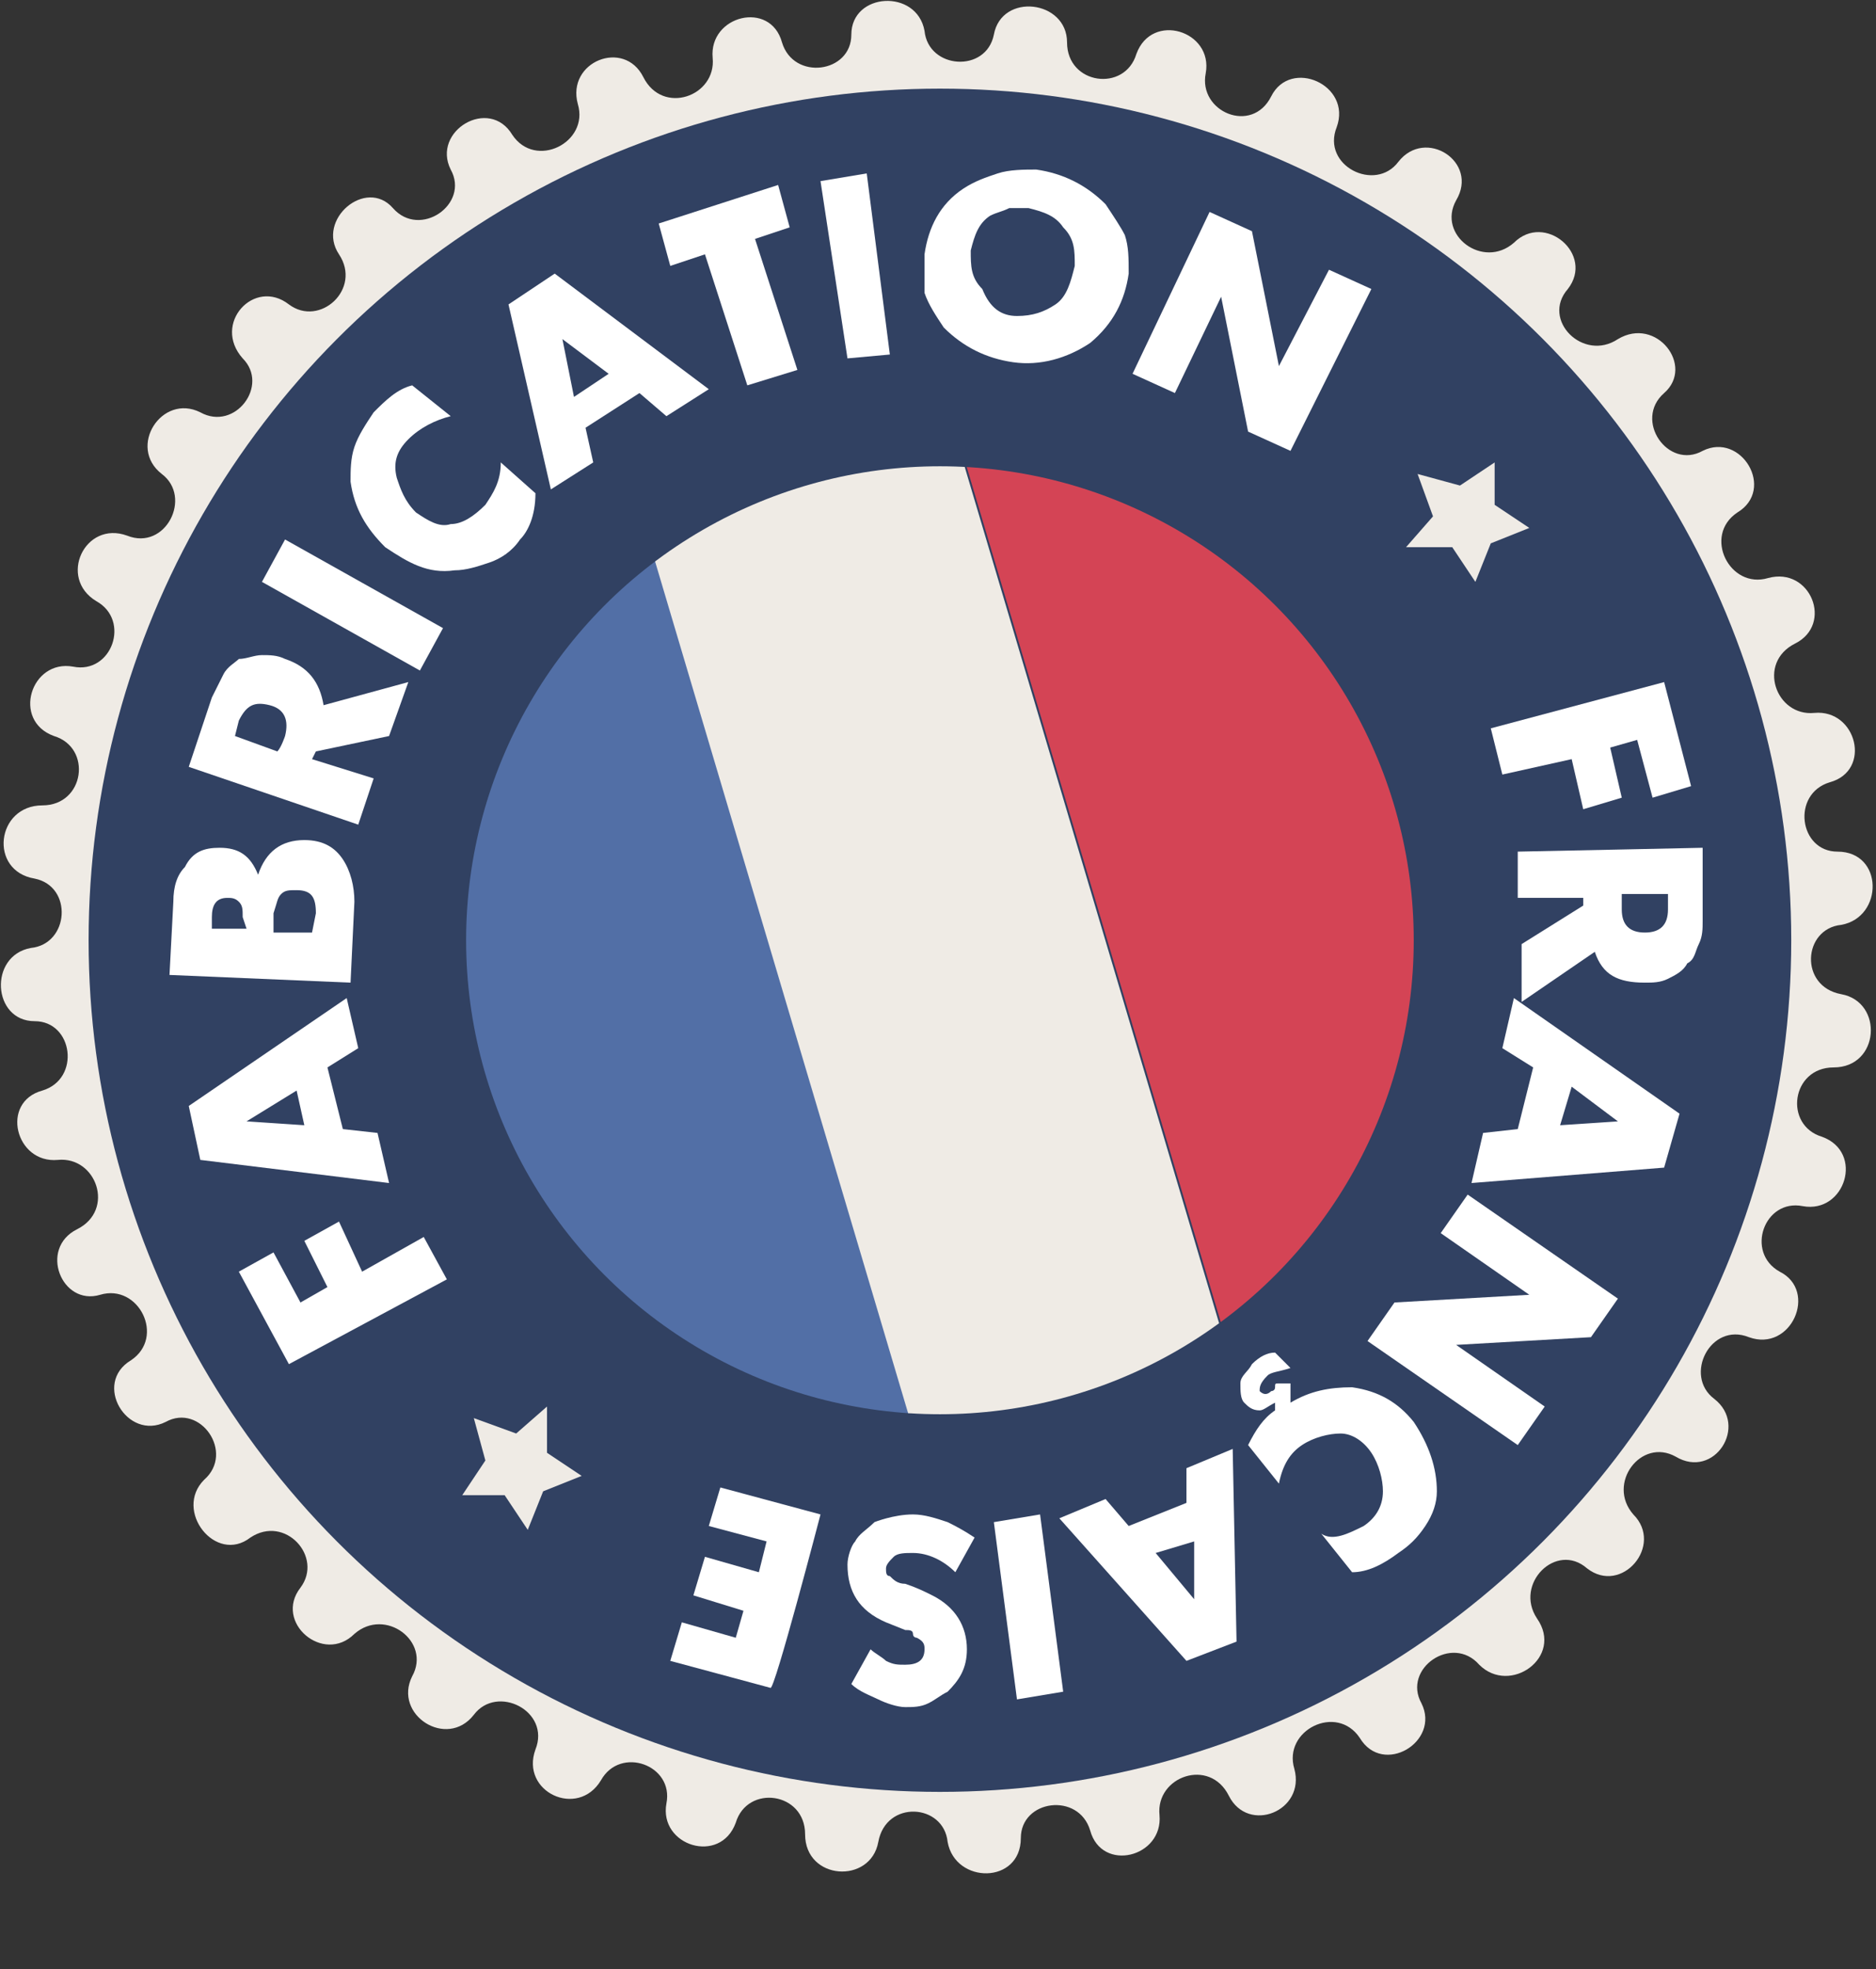
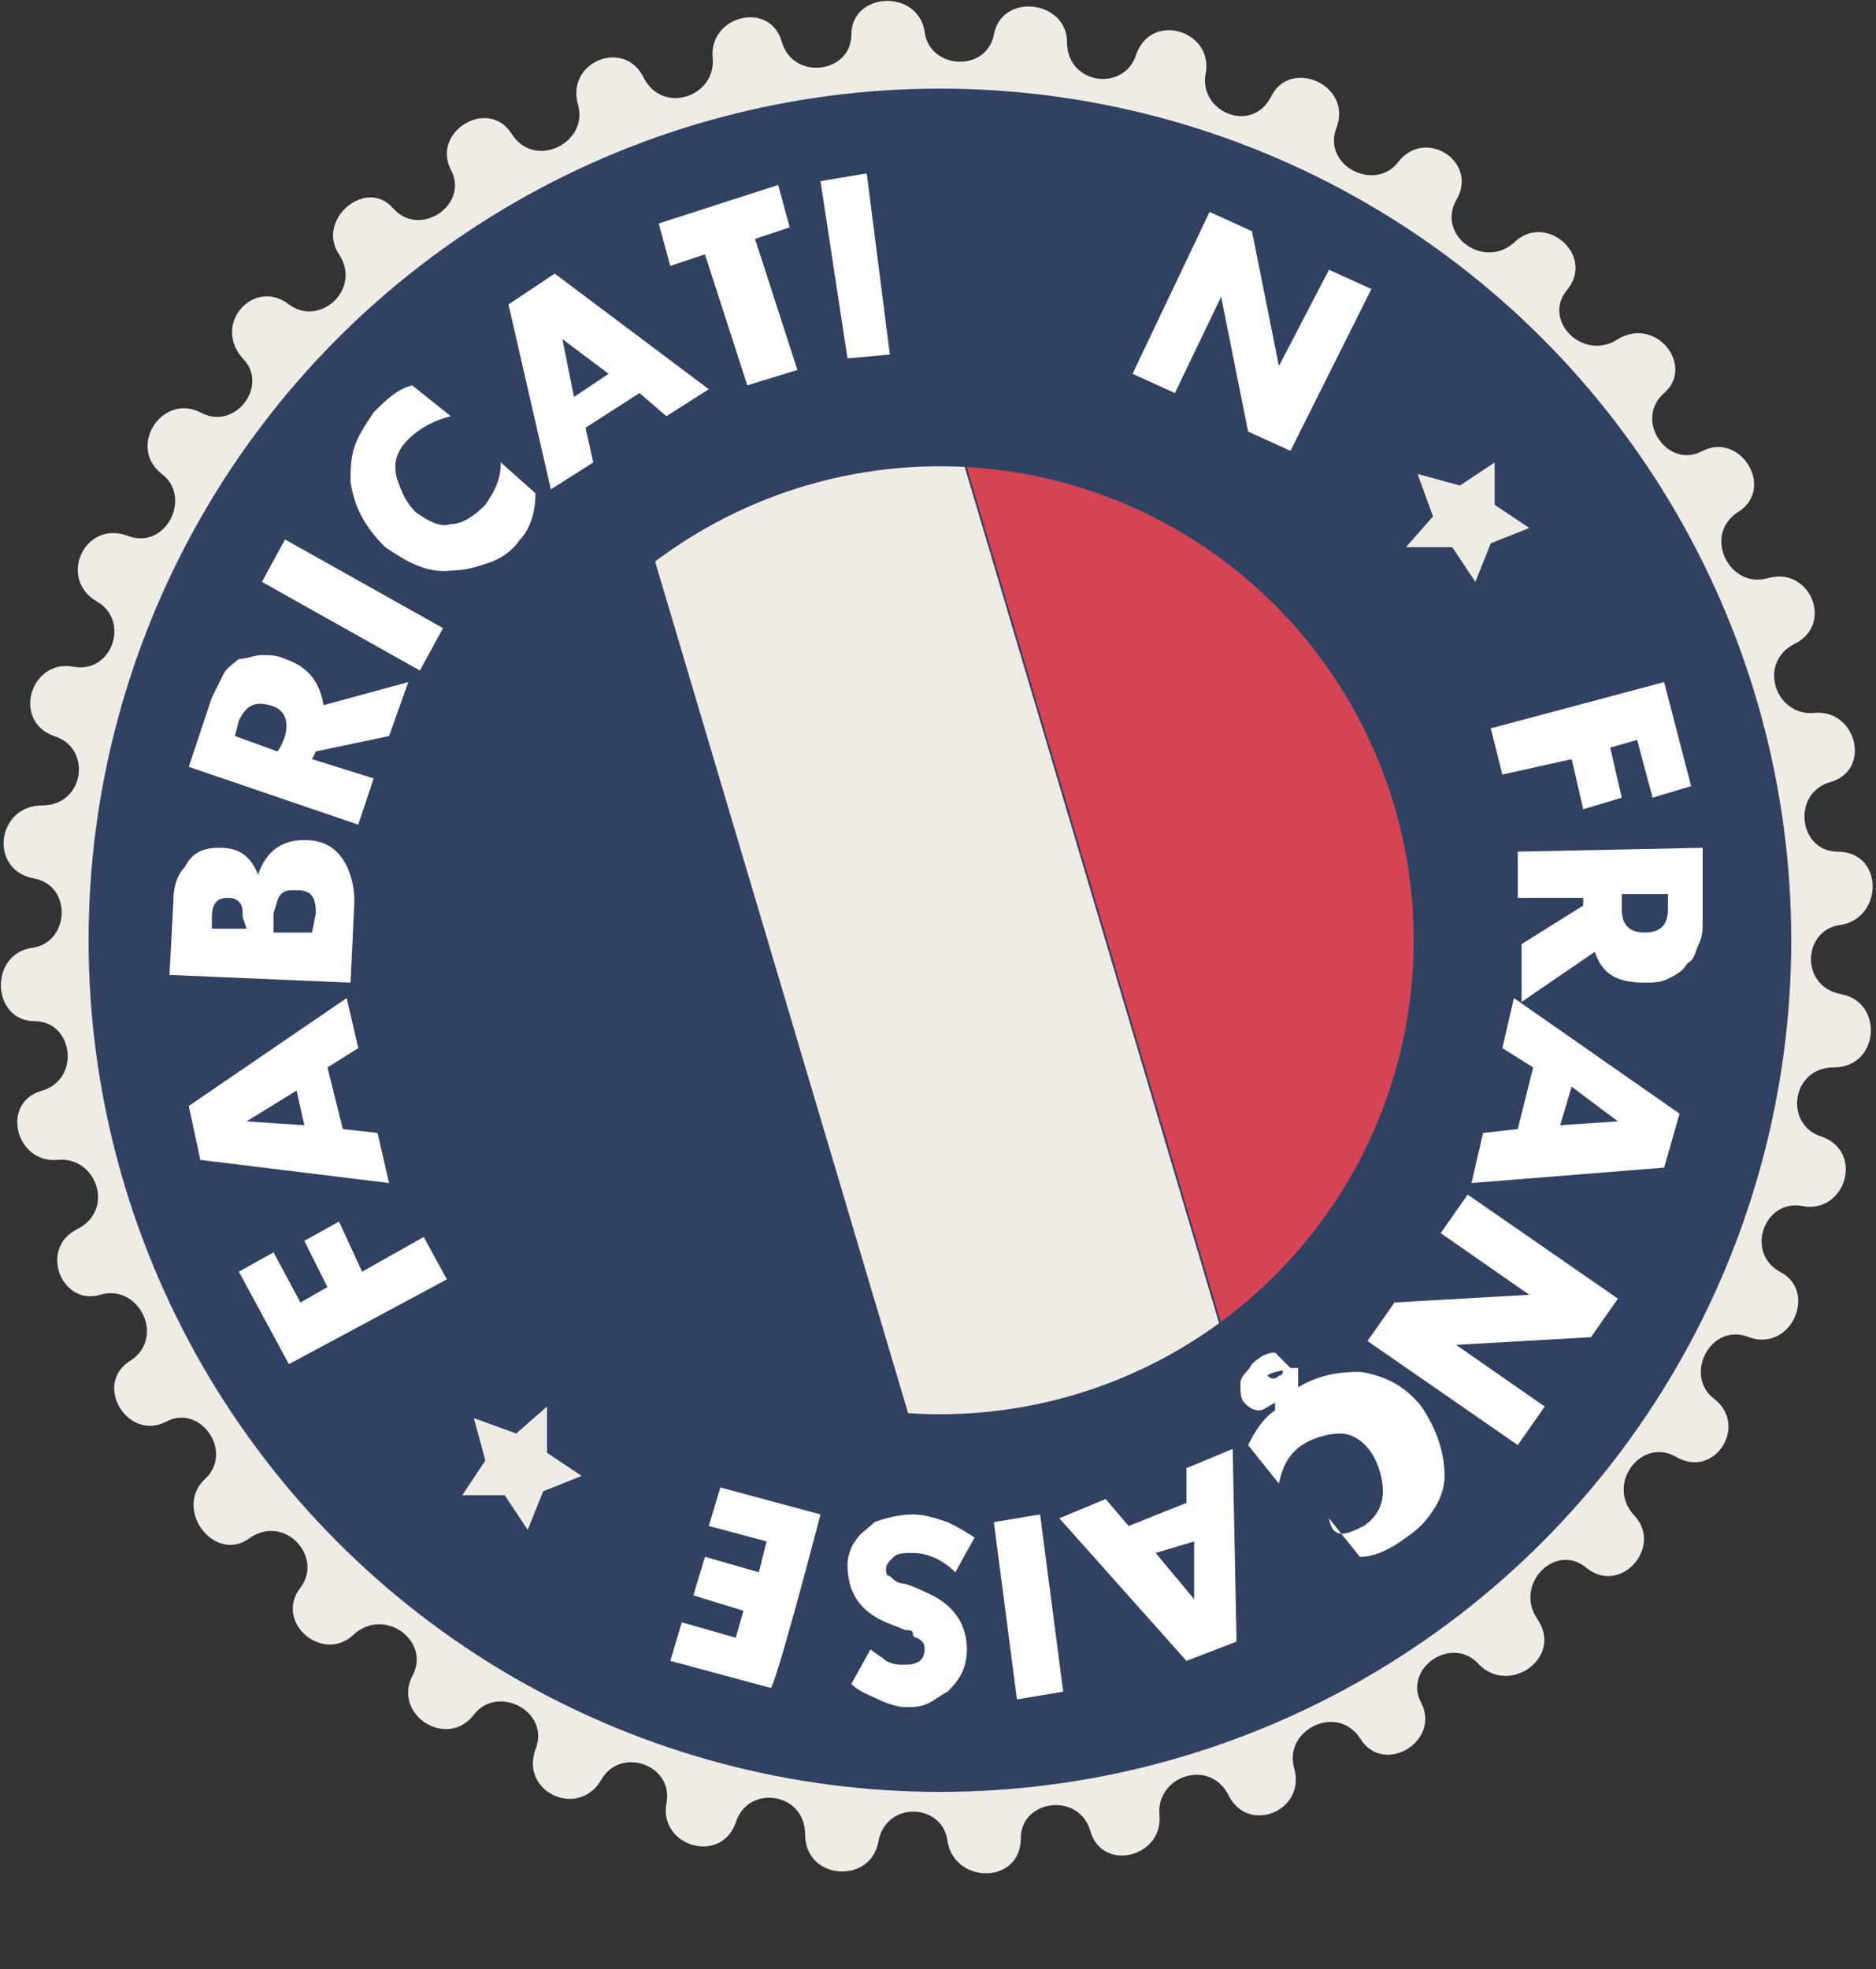
<svg xmlns="http://www.w3.org/2000/svg" xmlns:xlink="http://www.w3.org/1999/xlink" version="1.1" id="Layer_1" x="0px" y="0px" viewBox="0 0 48.7 51.1" style="enable-background:new 0 0 48.7 51.1;" xml:space="preserve">
  <rect x="0" y="0" width="48.7" height="51.1" fill="#333333" stroke="none" />
  <style type="text/css">
	.st0{fill:#EFEBE5;}
	.st1{fill:#314162;}
	.st2{fill:#FFFFFF;}
	.st3{clip-path:url(#SVGID_00000076567799516407040400000011097571412160286124_);}
	.st4{fill:#526FA6;}
	.st5{fill:#D44455;}
</style>
  <g>
    <g id="Layer_2_00000078031680220553472350000012084155767187538077_">
      <g id="Calque_1">
        <g>
          <path class="st0" d="M1.1,20.9L1.1,20.9c1.1,0,1.3-1.5,0.3-1.8l0,0c-1.1-0.4-0.6-2,0.5-1.8l0,0c1,0.2,1.5-1.2,0.6-1.7l0,0      c-1-0.6-0.3-2.1,0.8-1.7l0,0c1,0.4,1.7-1,0.9-1.6l0,0c-0.9-0.7,0-2.1,1-1.6l0,0C6.1,11.2,7,10,6.3,9.3l0,0      C5.5,8.4,6.6,7.2,7.5,7.9l0,0c0.8,0.6,1.9-0.4,1.3-1.3l0,0c-0.6-0.9,0.7-2,1.4-1.2l0,0c0.7,0.8,2-0.1,1.5-1l0,0      c-0.5-1,1-1.9,1.6-0.9l0,0c0.6,0.9,2,0.2,1.7-0.8l0,0c-0.3-1.1,1.2-1.7,1.7-0.7l0,0c0.5,1,1.9,0.5,1.8-0.5l0,0      c-0.1-1.1,1.5-1.5,1.8-0.4l0,0c0.3,1,1.8,0.8,1.8-0.2l0,0c0-1.1,1.7-1.2,1.9-0.1l0,0c0.1,1,1.6,1.1,1.8,0.1l0,0      c0.2-1.1,1.9-0.9,1.9,0.2l0,0c0,1.1,1.5,1.3,1.8,0.3l0,0c0.4-1.1,2-0.6,1.8,0.5l0,0c-0.2,1,1.2,1.6,1.7,0.6l0,0      c0.5-1,2.1-0.3,1.7,0.8l0,0c-0.4,1,1,1.7,1.6,0.9l0,0c0.7-0.9,2.1,0,1.5,1l0,0c-0.5,0.9,0.7,1.8,1.5,1.1l0,0      c0.8-0.8,2.1,0.3,1.4,1.2l0,0c-0.7,0.8,0.4,1.9,1.3,1.3l0,0c1-0.6,2,0.7,1.2,1.4l0,0c-0.8,0.7,0.1,2,1,1.5l0,0      c1-0.5,1.9,1,0.9,1.6l0,0c-0.9,0.6-0.2,2,0.8,1.7l0,0c1.1-0.3,1.7,1.2,0.7,1.7l0,0c-1,0.5-0.5,1.9,0.5,1.8l0,0      c1.1-0.1,1.5,1.5,0.4,1.8l0,0c-1,0.3-0.8,1.8,0.2,1.8l0,0c1.2,0,1.2,1.7,0.1,1.9l0,0c-1,0.1-1.1,1.6,0,1.8l0,0      c1.1,0.2,1,1.9-0.2,1.9l0,0c-1.1,0-1.3,1.5-0.3,1.8l0,0c1.1,0.4,0.6,2-0.5,1.8l0,0c-1-0.2-1.5,1.2-0.6,1.7l0,0      c1,0.5,0.3,2.1-0.8,1.7l0,0c-1-0.4-1.7,1-0.9,1.6l0,0c0.9,0.7,0,2.1-1,1.5l0,0c-0.9-0.5-1.8,0.7-1.1,1.5l0,0      c0.8,0.8-0.3,2.1-1.2,1.4l0,0c-0.8-0.7-1.9,0.4-1.3,1.3l0,0c0.7,1-0.7,2-1.5,1.2l0,0c-0.7-0.8-2,0.1-1.5,1l0,0      c0.5,1-1,1.9-1.6,0.9l0,0c-0.6-0.9-2-0.2-1.7,0.8l0,0c0.3,1.1-1.2,1.7-1.7,0.7l0,0c-0.5-1-1.9-0.5-1.8,0.5l0,0      c0.1,1.1-1.5,1.5-1.8,0.4l0,0c-0.3-1-1.8-0.8-1.8,0.2l0,0c0,1.2-1.7,1.2-1.9,0.1l0,0c-0.1-1-1.6-1.1-1.8,0l0,0      c-0.2,1.1-1.9,1-1.9-0.2l0,0c0-1.1-1.5-1.3-1.8-0.3l0,0c-0.4,1.1-2,0.6-1.8-0.5l0,0c0.2-1-1.2-1.5-1.7-0.6l0,0      c-0.6,1-2.1,0.3-1.7-0.8l0,0c0.4-1-1-1.7-1.6-0.9l0,0c-0.7,0.9-2.1,0-1.6-1l0,0c0.5-0.9-0.7-1.8-1.5-1.1l0,0      c-0.8,0.8-2.1-0.3-1.4-1.2l0,0c0.6-0.8-0.4-1.9-1.3-1.3l0,0c-0.9,0.7-2-0.7-1.2-1.5l0,0c0.8-0.7-0.1-2-1-1.5l0,0      c-1,0.5-1.9-1-0.9-1.6l0,0c0.9-0.6,0.2-2-0.8-1.7l0,0C1.6,33.9,1,32.4,2,31.9l0,0c1-0.5,0.5-1.9-0.5-1.8l0,0      c-1.1,0.1-1.5-1.5-0.4-1.8l0,0c1-0.3,0.8-1.8-0.2-1.8l0,0c-1.1,0-1.2-1.7-0.1-1.9l0,0c1-0.1,1.1-1.6,0.1-1.8l0,0      C-0.3,22.6-0.1,20.9,1.1,20.9z" />
          <circle class="st1" cx="24.4" cy="24.4" r="22.1" />
          <g>
            <path class="st2" d="M43.2,17.7l0.7,2.7l-1,0.3l-0.4-1.5l-0.7,0.2l0.3,1.3l-1,0.3l-0.3-1.3L39,20.1l-0.3-1.2L43.2,17.7       L43.2,17.7z" />
            <path class="st2" d="M44.2,22l0,1.9c0,0.2,0,0.4-0.1,0.6C44,24.7,44,24.9,43.8,25c-0.1,0.2-0.3,0.3-0.5,0.4s-0.4,0.1-0.6,0.1       c-0.7,0-1.1-0.2-1.3-0.8L39.5,26l0-1.5l1.6-1v-0.2l-1.7,0l0-1.2C39.5,22.1,44.2,22,44.2,22z M42.1,23.6c0,0.4,0.2,0.6,0.6,0.6       c0.4,0,0.6-0.2,0.6-0.6v-0.4l-1.2,0C42.1,23.2,42.1,23.6,42.1,23.6z" />
            <path class="st2" d="M43.6,28.9l-0.4,1.4l-5,0.4l0.3-1.3l0.9-0.1l0.4-1.6l-0.8-0.5l0.3-1.3L43.6,28.9L43.6,28.9z M40.5,29.2       l1.5-0.1l-1.2-0.9L40.5,29.2L40.5,29.2z" />
            <path class="st2" d="M42,33.7l-0.7,1l-3.5,0.2l2.3,1.6l-0.7,1l-3.9-2.7l0.7-1l3.5-0.2L37.4,32l0.7-1L42,33.7L42,33.7z" />
-             <path class="st2" d="M35.4,39.6c0.3-0.2,0.5-0.5,0.5-0.9c0-0.3-0.1-0.7-0.3-1c-0.2-0.3-0.5-0.5-0.8-0.5c-0.3,0-0.7,0.1-1,0.3       c-0.3,0.2-0.5,0.5-0.6,1l-0.8-1c0.2-0.4,0.4-0.7,0.7-0.9l0-0.2c-0.2,0.1-0.3,0.2-0.4,0.2c-0.2,0-0.3-0.1-0.4-0.2       c-0.1-0.1-0.1-0.3-0.1-0.5c0-0.2,0.2-0.3,0.3-0.5c0.2-0.2,0.4-0.3,0.6-0.3l0.4,0.4c-0.3,0.1-0.5,0.1-0.6,0.2       c-0.2,0.2-0.2,0.3-0.2,0.4c0.1,0.1,0.2,0.1,0.3,0c0,0,0.1,0,0.1-0.1s0-0.1,0.1-0.1l0.3,0l0,0.5c0.5-0.3,1-0.4,1.6-0.4       c0.7,0.1,1.2,0.4,1.6,0.9c0.4,0.6,0.6,1.2,0.6,1.8c0,0.3-0.1,0.6-0.3,0.9s-0.4,0.5-0.7,0.7c-0.4,0.3-0.8,0.5-1.2,0.5l-0.8-1       C34.6,40,35,39.8,35.4,39.6L35.4,39.6z" />
+             <path class="st2" d="M35.4,39.6c0.3-0.2,0.5-0.5,0.5-0.9c0-0.3-0.1-0.7-0.3-1c-0.2-0.3-0.5-0.5-0.8-0.5c-0.3,0-0.7,0.1-1,0.3       c-0.3,0.2-0.5,0.5-0.6,1l-0.8-1c0.2-0.4,0.4-0.7,0.7-0.9l0-0.2c-0.2,0.1-0.3,0.2-0.4,0.2c-0.2,0-0.3-0.1-0.4-0.2       c-0.1-0.1-0.1-0.3-0.1-0.5c0-0.2,0.2-0.3,0.3-0.5c0.2-0.2,0.4-0.3,0.6-0.3l0.4,0.4c-0.3,0.1-0.5,0.1-0.6,0.2       c0.1,0.1,0.2,0.1,0.3,0c0,0,0.1,0,0.1-0.1s0-0.1,0.1-0.1l0.3,0l0,0.5c0.5-0.3,1-0.4,1.6-0.4       c0.7,0.1,1.2,0.4,1.6,0.9c0.4,0.6,0.6,1.2,0.6,1.8c0,0.3-0.1,0.6-0.3,0.9s-0.4,0.5-0.7,0.7c-0.4,0.3-0.8,0.5-1.2,0.5l-0.8-1       C34.6,40,35,39.8,35.4,39.6L35.4,39.6z" />
            <path class="st2" d="M32.1,42.6l-1.3,0.5l-3.3-3.7l1.2-0.5l0.6,0.7l1.5-0.6l0-0.9l1.2-0.5C32,37.6,32.1,42.6,32.1,42.6z        M30,40.3l1,1.2l0-1.5L30,40.3z" />
            <path class="st2" d="M27.6,43.9l-1.2,0.2l-0.6-4.6l1.2-0.2C27,39.3,27.6,43.9,27.6,43.9z" />
            <path class="st2" d="M23.7,39.3c0.3,0,0.6,0.1,0.9,0.2c0.2,0.1,0.4,0.2,0.7,0.4l-0.5,0.9c-0.3-0.3-0.7-0.5-1.1-0.5       c-0.2,0-0.4,0-0.5,0.1c-0.1,0.1-0.2,0.2-0.2,0.3c0,0.1,0,0.2,0.1,0.2c0.1,0.1,0.2,0.2,0.4,0.2c0.3,0.1,0.5,0.2,0.7,0.3       c0.6,0.3,0.9,0.8,0.9,1.4c0,0.5-0.2,0.8-0.5,1.1c-0.2,0.1-0.3,0.2-0.5,0.3c-0.2,0.1-0.4,0.1-0.6,0.1c-0.2,0-0.5-0.1-0.7-0.2       s-0.5-0.2-0.7-0.4l0.5-0.9c0.1,0.1,0.3,0.2,0.4,0.3c0.2,0.1,0.3,0.1,0.5,0.1c0.3,0,0.5-0.1,0.5-0.4c0-0.1,0-0.2-0.2-0.3       c0,0-0.1,0-0.1-0.1s-0.1-0.1-0.2-0.1l-0.5-0.2c-0.7-0.3-1-0.8-1-1.5c0-0.2,0.1-0.5,0.2-0.6c0.1-0.2,0.3-0.3,0.5-0.5       C22.7,39.5,23.2,39.3,23.7,39.3L23.7,39.3z" />
            <path class="st2" d="M20,43.8l-2.6-0.7l0.3-1l1.4,0.4l0.2-0.7L18,41.4l0.3-1l1.4,0.4l0.2-0.8l-1.5-0.4l0.3-1l2.6,0.7       C21.3,39.3,20.1,43.9,20,43.8z" />
          </g>
          <g>
            <path class="st2" d="M7.5,35.4L6.2,33l0.9-0.5l0.7,1.3l0.7-0.4l-0.6-1.2l0.9-0.5L9.4,33l1.6-0.9l0.6,1.1L7.5,35.4L7.5,35.4z" />
            <path class="st2" d="M5.2,30.1l-0.3-1.4L9,25.9l0.3,1.3l-0.8,0.5l0.4,1.6l0.9,0.1l0.3,1.3C10.1,30.7,5.2,30.1,5.2,30.1z        M7.7,28.3l-1.3,0.8l1.5,0.1L7.7,28.3L7.7,28.3z" />
            <path class="st2" d="M9.1,25.5l-4.7-0.2l0.1-1.9c0-0.4,0.1-0.7,0.3-0.9C5,22.1,5.3,22,5.7,22c0.5,0,0.8,0.2,1,0.7       c0.2-0.6,0.6-0.9,1.2-0.9c0.5,0,0.8,0.2,1,0.5c0.2,0.3,0.3,0.7,0.3,1.1L9.1,25.5z M6.3,23.8c0-0.2,0-0.3-0.1-0.4       c-0.1-0.1-0.2-0.1-0.3-0.1c-0.3,0-0.4,0.2-0.4,0.5l0,0.3l0.9,0L6.3,23.8L6.3,23.8z M8.2,23.7c0-0.4-0.1-0.6-0.5-0.6       c-0.2,0-0.3,0-0.4,0.1c-0.1,0.1-0.1,0.2-0.2,0.5l0,0.5l1,0L8.2,23.7L8.2,23.7z" />
            <path class="st2" d="M4.9,19.9l0.6-1.8c0.1-0.2,0.2-0.4,0.3-0.6s0.3-0.3,0.4-0.4C6.4,17.1,6.6,17,6.8,17s0.4,0,0.6,0.1       c0.6,0.2,0.9,0.6,1,1.2l2.2-0.6l-0.5,1.4l-1.9,0.4l-0.1,0.2l1.6,0.5l-0.4,1.2L4.9,19.9L4.9,19.9z M7.4,19.1       c0.1-0.4,0-0.7-0.4-0.8c-0.4-0.1-0.6,0-0.8,0.4l-0.1,0.4l1.1,0.4C7.3,19.4,7.4,19.1,7.4,19.1z" />
            <path class="st2" d="M6.8,15.1L7.4,14l4.1,2.3l-0.6,1.1L6.8,15.1z" />
            <path class="st2" d="M13.5,14c-0.2,0.3-0.5,0.5-0.8,0.6c-0.3,0.1-0.6,0.2-0.9,0.2c-0.7,0.1-1.2-0.2-1.8-0.6       c-0.5-0.5-0.8-1-0.9-1.7c0-0.3,0-0.6,0.1-0.9c0.1-0.3,0.3-0.6,0.5-0.9c0.3-0.3,0.6-0.6,1-0.7l1,0.8c-0.4,0.1-0.8,0.3-1.1,0.6       c-0.3,0.3-0.4,0.6-0.3,1c0.1,0.3,0.2,0.6,0.5,0.9c0.3,0.2,0.6,0.4,0.9,0.3c0.3,0,0.6-0.2,0.9-0.5c0.2-0.3,0.4-0.6,0.4-1.1       l0.9,0.8C13.9,13.4,13.7,13.8,13.5,14L13.5,14z" />
            <path class="st2" d="M13.2,7.9l1.2-0.8l4,3l-1.1,0.7l-0.7-0.6l-1.4,0.9l0.2,0.9l-1.1,0.7L13.2,7.9L13.2,7.9z M15.8,9.7       l-1.2-0.9l0.3,1.5L15.8,9.7z" />
            <path class="st2" d="M18.3,6.6l-0.9,0.3l-0.3-1.1l3.1-1l0.3,1.1l-0.9,0.3l1.1,3.4L19.4,10L18.3,6.6L18.3,6.6z" />
            <path class="st2" d="M21.3,4.7l1.2-0.2l0.6,4.7L22,9.3L21.3,4.7z" />
-             <path class="st2" d="M26.3,9.4C25.6,9.3,25,9,24.5,8.5c-0.2-0.3-0.4-0.6-0.5-0.9C24,7.3,24,7,24,6.6c0.1-0.7,0.4-1.3,1-1.7       c0.3-0.2,0.6-0.3,0.9-0.4c0.3-0.1,0.7-0.1,1-0.1c0.7,0.1,1.3,0.4,1.8,0.9c0.2,0.3,0.4,0.6,0.5,0.8c0.1,0.3,0.1,0.6,0.1,1       c-0.1,0.7-0.4,1.3-1,1.8C27.7,9.3,27,9.5,26.3,9.4L26.3,9.4z M26.4,8.2c0.4,0,0.7-0.1,1-0.3c0.3-0.2,0.4-0.6,0.5-1       c0-0.4,0-0.7-0.3-1c-0.2-0.3-0.5-0.4-0.9-0.5c-0.2,0-0.4,0-0.5,0c-0.2,0.1-0.3,0.1-0.5,0.2c-0.3,0.2-0.4,0.5-0.5,0.9       c0,0.4,0,0.7,0.3,1C25.7,8,26,8.2,26.4,8.2z" />
            <path class="st2" d="M31.4,5.5L32.5,6l0.7,3.5L34.5,7l1.1,0.5l-2.1,4.2l-1.1-0.5l-0.7-3.5l-1.2,2.5l-1.1-0.5       C29.4,9.7,31.4,5.5,31.4,5.5z" />
          </g>
          <g>
            <defs>
              <circle id="SVGID_1_" cx="24.4" cy="24.4" r="12.3" />
            </defs>
            <clipPath id="SVGID_00000063624748112633495690000008811973120639754939_">
              <use xlink:href="#SVGID_1_" style="overflow:visible;" />
            </clipPath>
            <g style="clip-path:url(#SVGID_00000063624748112633495690000008811973120639754939_);">
              <g>
-                 <rect x="11.8" y="11.2" transform="matrix(0.959 -0.285 0.285 0.959 -6.684 5.618)" class="st4" width="8.4" height="29.2" />
                <rect x="19.8" y="8.8" transform="matrix(0.959 -0.285 0.285 0.959 -5.666 7.819)" class="st0" width="8.4" height="29.2" />
                <rect x="27.9" y="6.4" transform="matrix(0.959 -0.285 0.285 0.959 -4.646 10.024)" class="st5" width="8.4" height="29.2" />
              </g>
            </g>
          </g>
          <g>
            <polygon class="st0" points="12.3,36.8 13.4,37.2 14.2,36.5 14.2,37.7 15.1,38.3 14.1,38.7 13.7,39.7 13.1,38.8 12,38.8        12.6,37.9      " />
            <polygon class="st0" points="36.8,12.3 37.2,13.4 36.5,14.2 37.7,14.2 38.3,15.1 38.7,14.1 39.7,13.7 38.8,13.1 38.8,12        37.9,12.6      " />
          </g>
        </g>
      </g>
    </g>
  </g>
</svg>